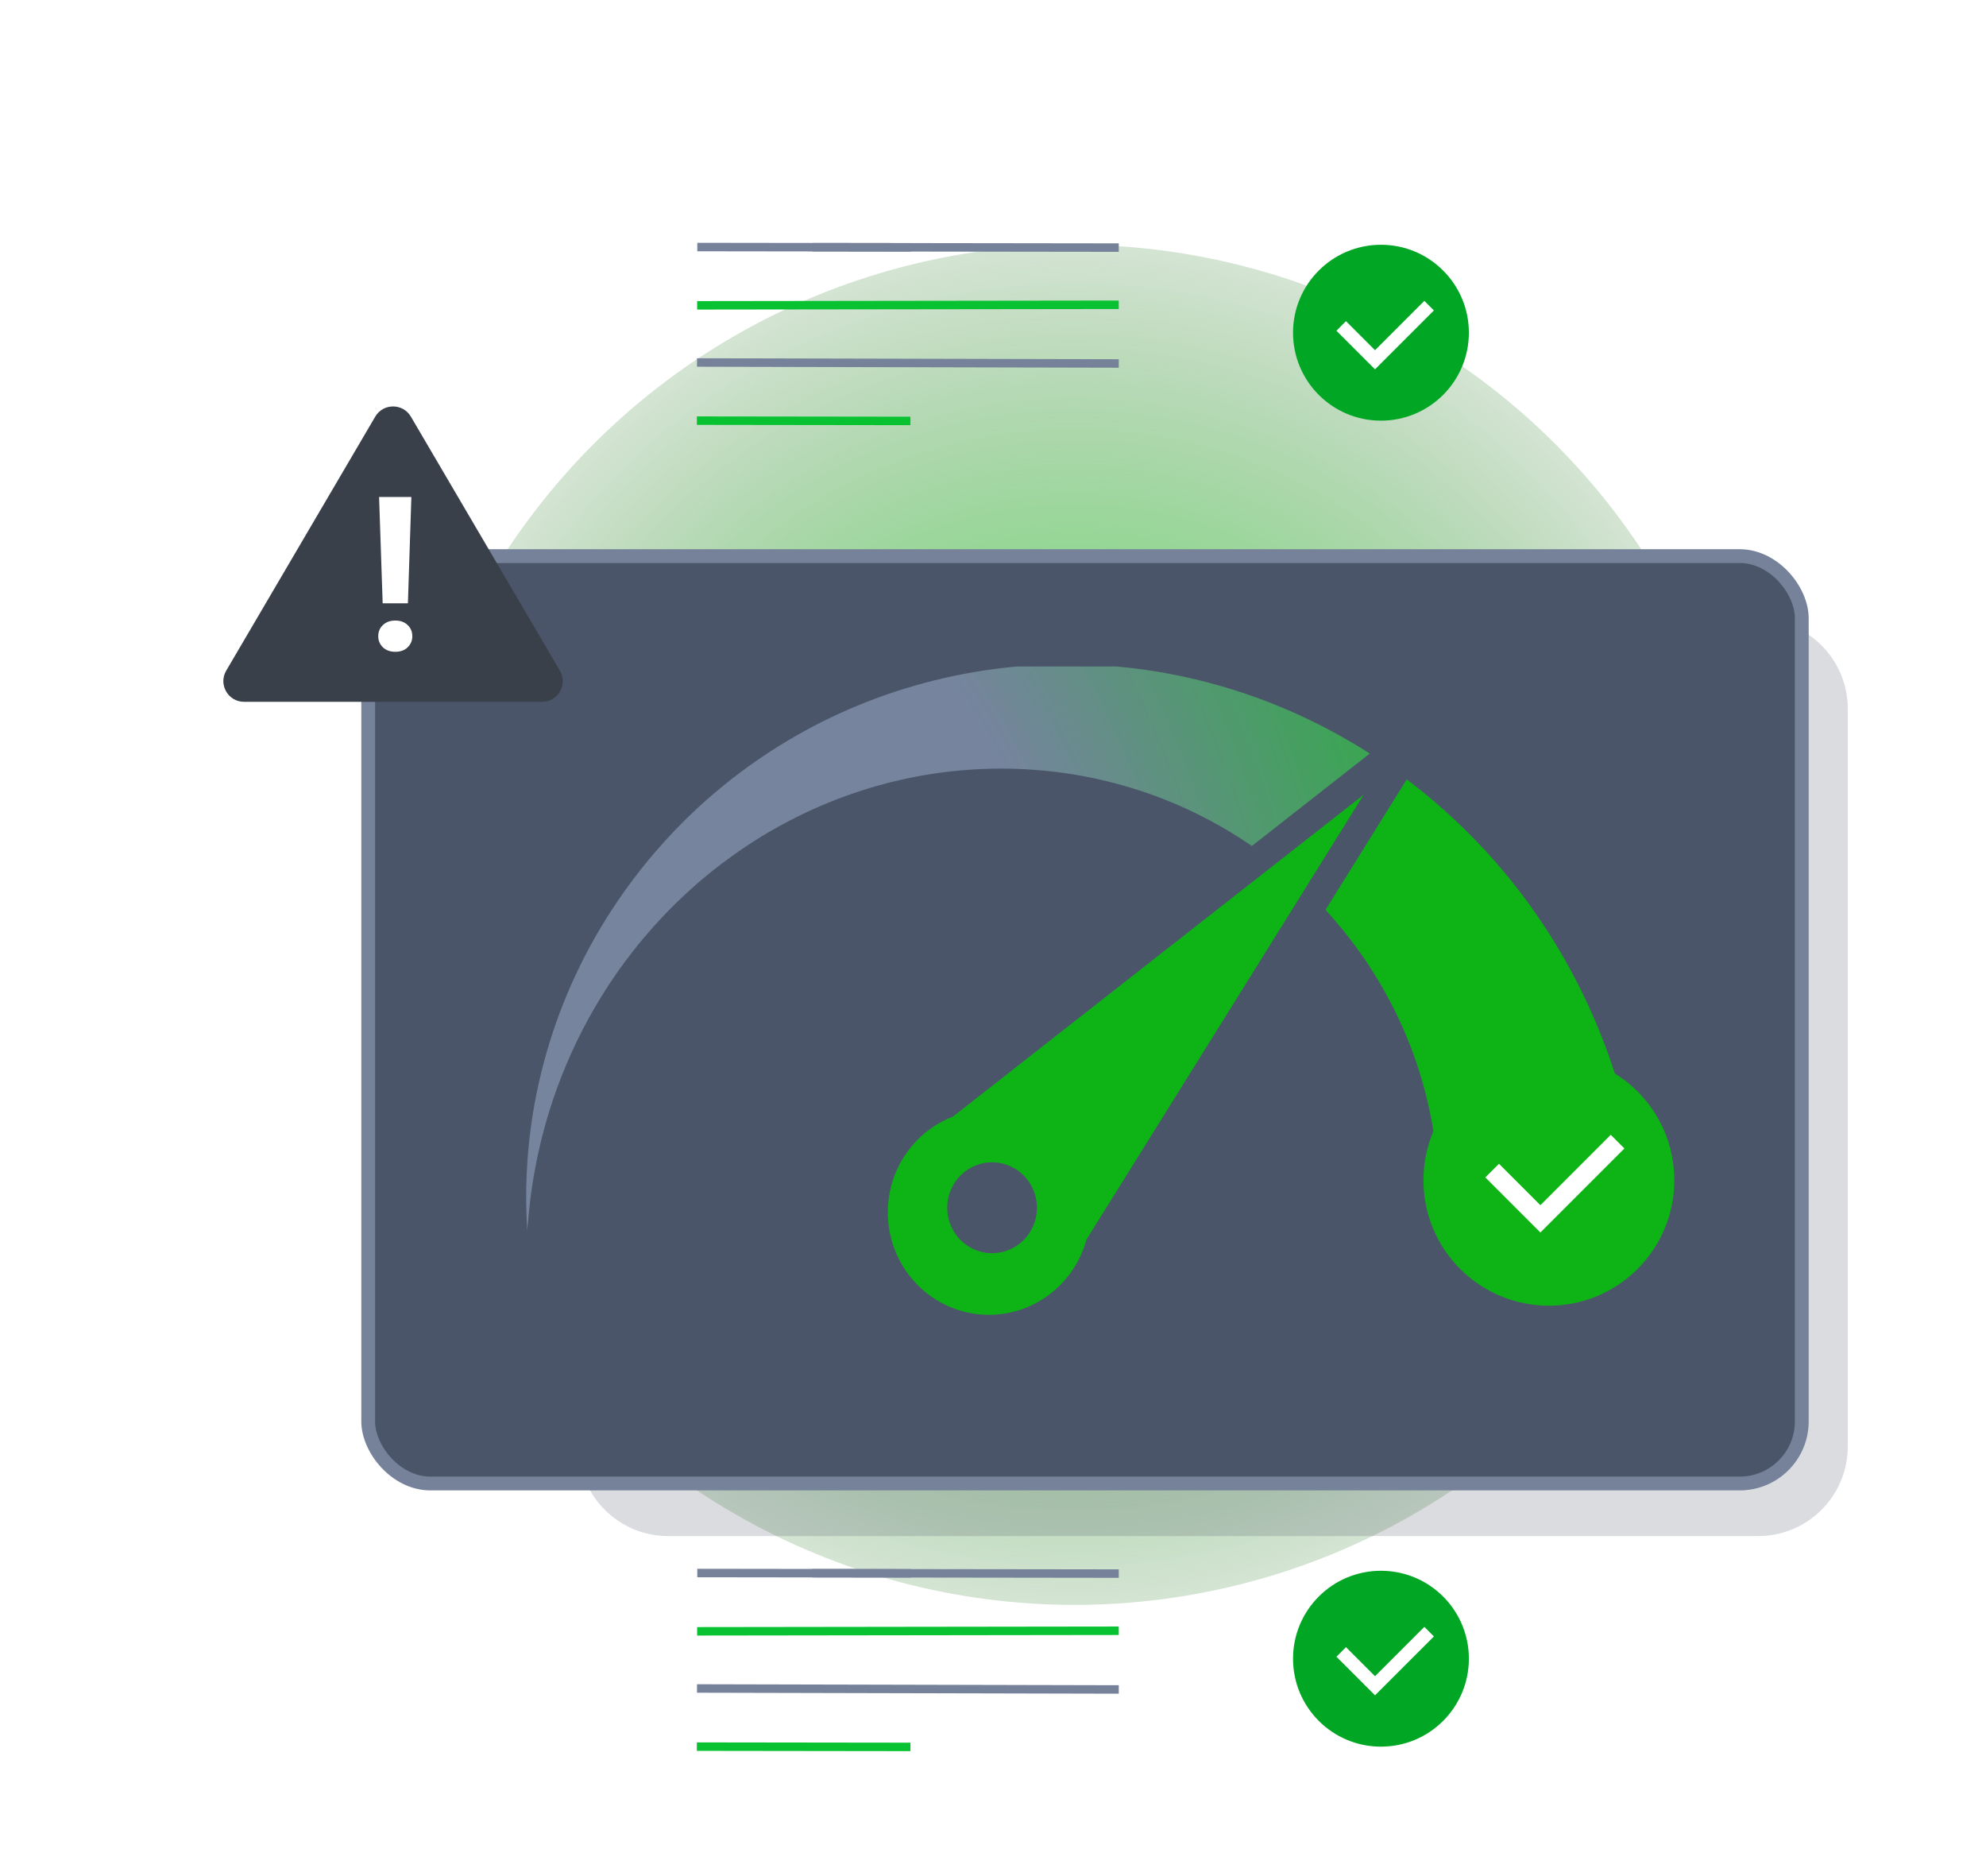
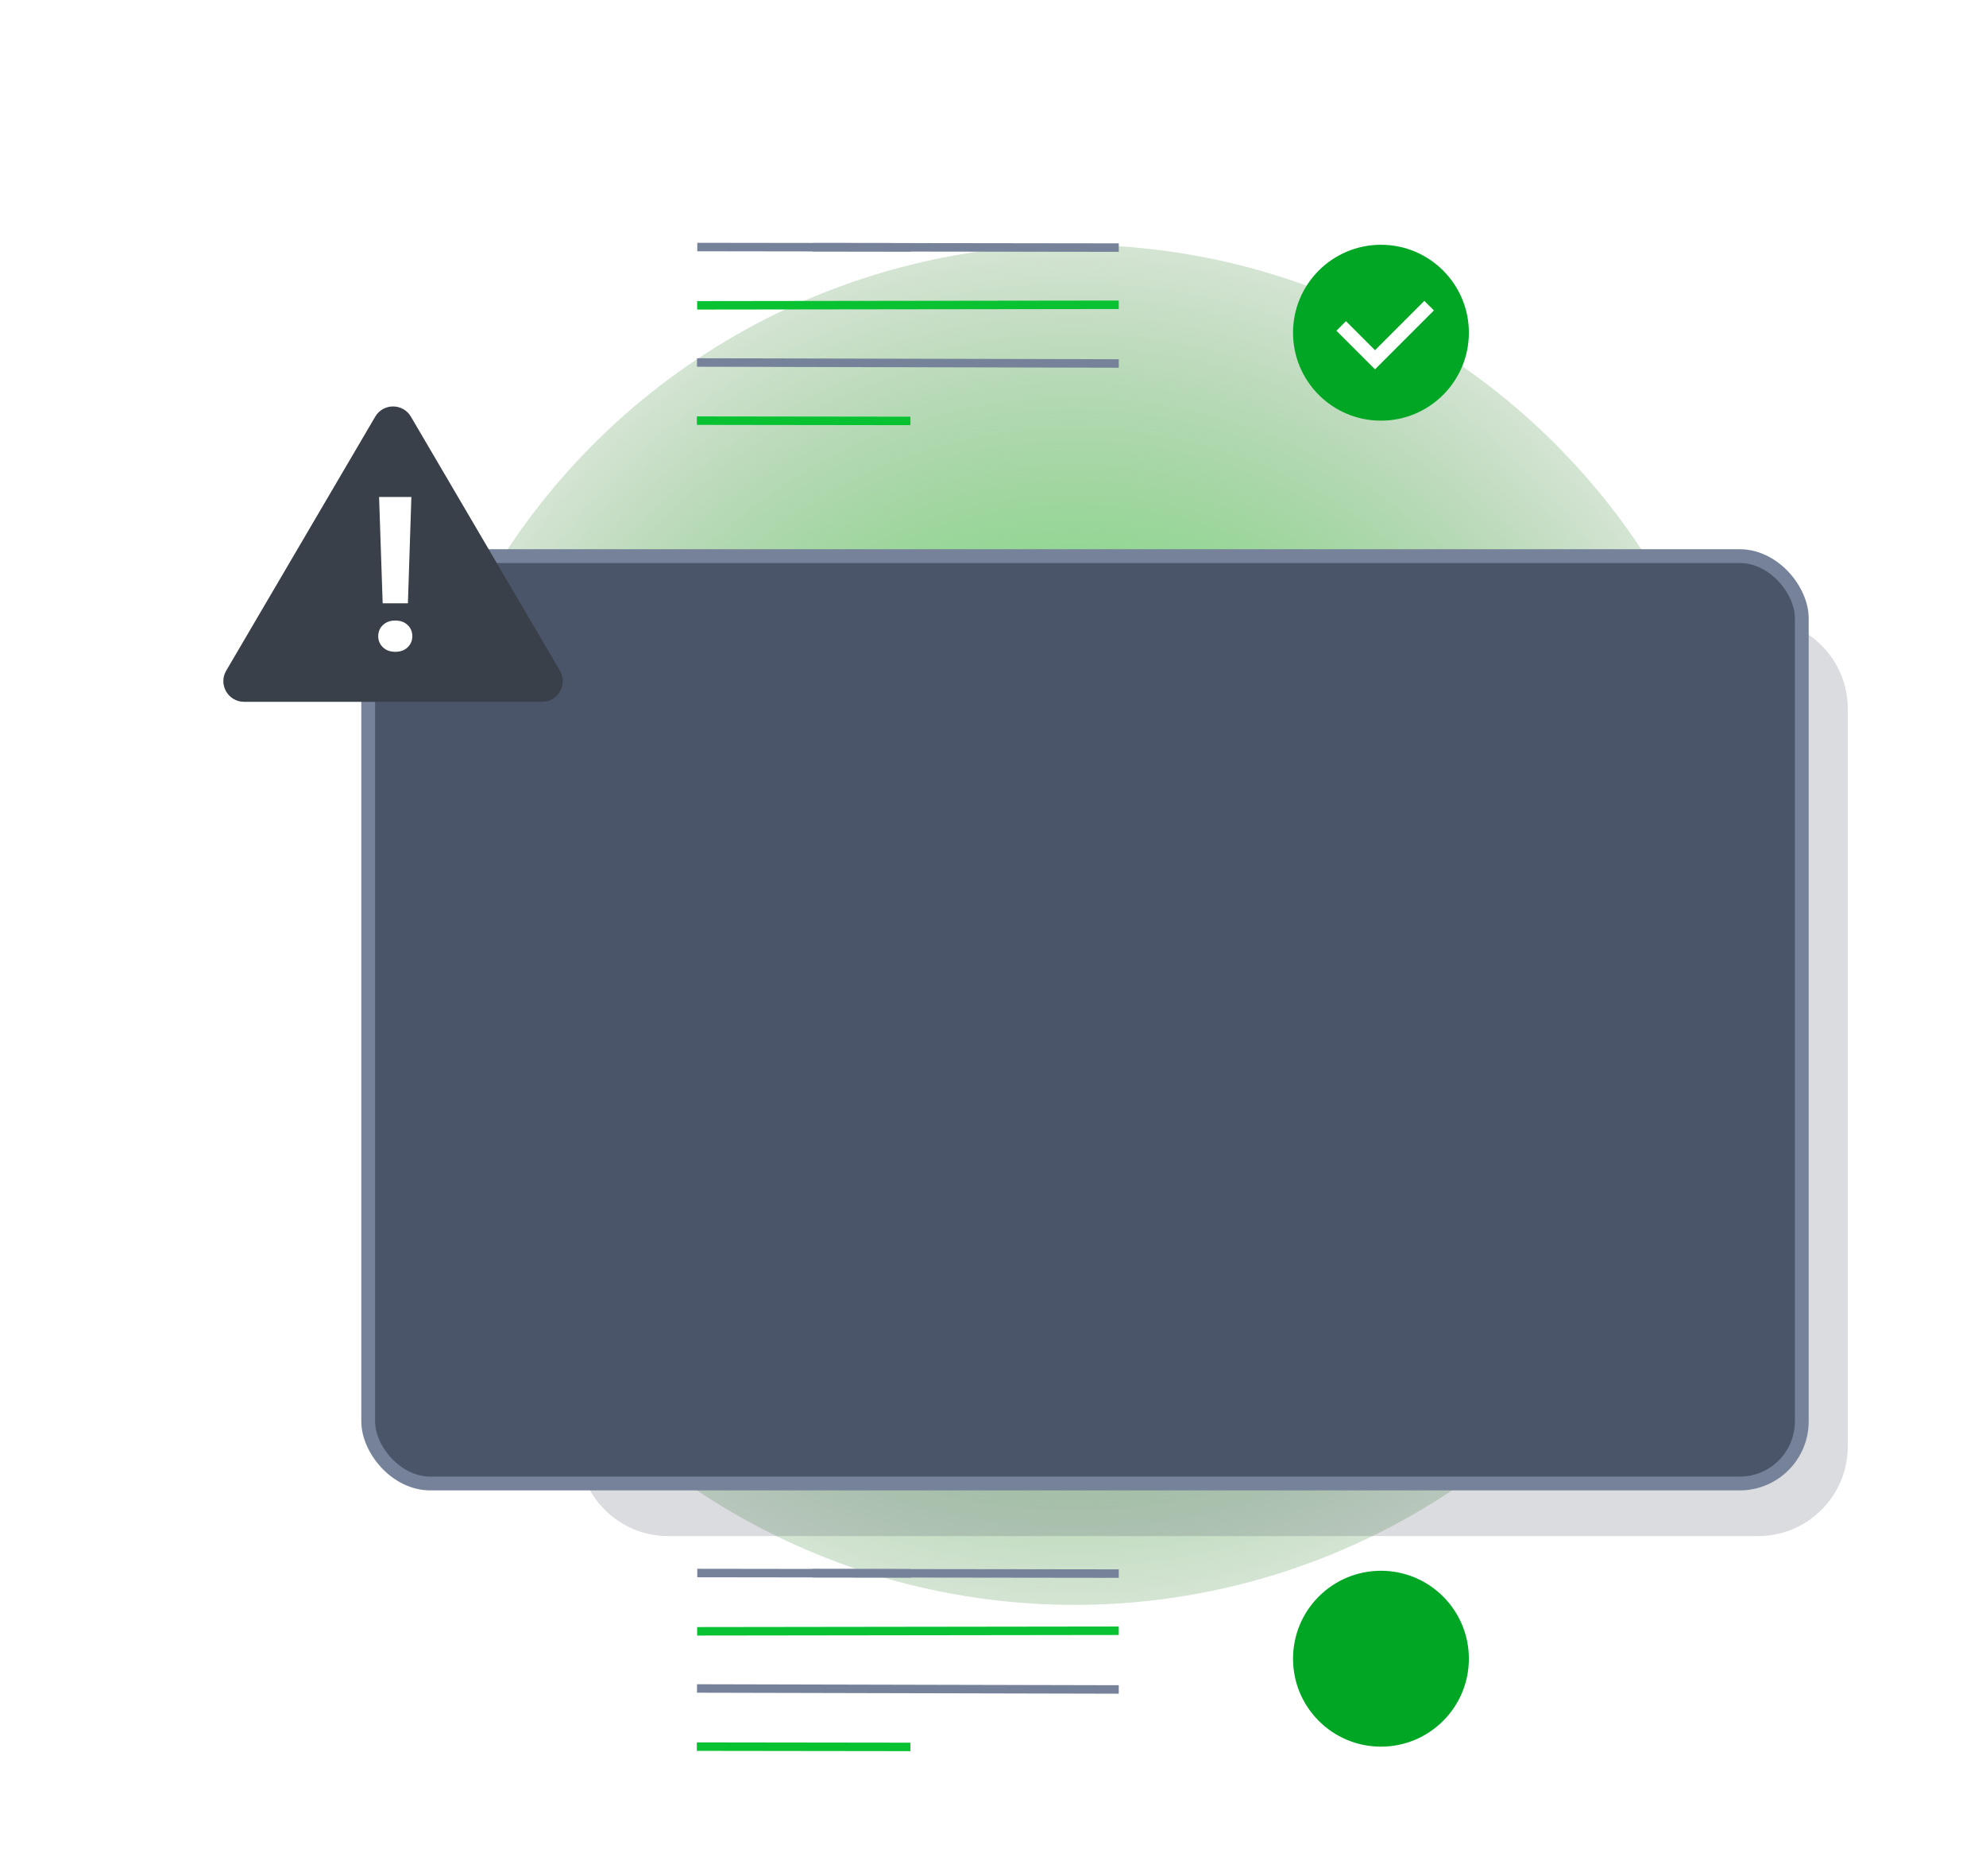
<svg xmlns="http://www.w3.org/2000/svg" width="288" height="272" viewBox="0 0 288 272" fill="none">
  <g clip-path="url(#clip0_1853_6254)">
    <g style="mix-blend-mode:lighten" filter="url(#filter0_f_1853_6254)">
      <circle cx="155.811" cy="134.085" r="98.596" fill="url(#paint0_radial_1853_6254)" />
    </g>
    <g style="mix-blend-mode:multiply" opacity="0.19">
      <path d="M254.955 89.764H96.894C89.715 89.764 83.894 95.584 83.894 102.764V209.704C83.894 216.884 89.715 222.704 96.894 222.704H254.955C262.135 222.704 267.955 216.884 267.955 209.704V102.764C267.955 95.584 262.135 89.764 254.955 89.764Z" fill="#3E465C" />
    </g>
    <rect x="53.395" y="80.628" width="207.89" height="134.453" rx="9" fill="#4A5569" stroke="#758299" stroke-width="2" />
    <path d="M54.413 60.409C55.572 58.434 58.428 58.434 59.587 60.409L81.195 97.232C82.369 99.232 80.927 101.75 78.608 101.75H35.392C33.073 101.75 31.631 99.232 32.805 97.232L54.413 60.409Z" fill="#3A404A" />
    <path d="M59.655 72.05L59.152 87.468H55.492L54.973 72.05H59.655ZM54.851 92.242C54.851 91.591 55.075 91.052 55.522 90.625C55.98 90.188 56.58 89.969 57.322 89.969C58.074 89.969 58.674 90.188 59.121 90.625C59.569 91.052 59.792 91.591 59.792 92.242C59.792 92.872 59.569 93.406 59.121 93.843C58.674 94.28 58.074 94.499 57.322 94.499C56.58 94.499 55.98 94.28 55.522 93.843C55.075 93.406 54.851 92.872 54.851 92.242Z" fill="white" />
    <g clip-path="url(#clip1_1853_6254)">
      <path d="M76.689 175.84C76.924 173.386 77.286 170.945 77.773 168.529C77.85 168.141 77.932 167.742 78.017 167.333C78.103 166.923 78.198 166.507 78.303 166.083C78.352 165.87 78.402 165.657 78.451 165.443L78.621 164.787C78.737 164.343 78.844 163.891 78.975 163.433C79.474 161.597 80.097 159.637 80.846 157.584C82.521 153.015 84.648 148.63 87.196 144.496C88.635 142.157 90.208 139.907 91.908 137.756C92.778 136.64 93.712 135.546 94.672 134.455L95.409 133.647L95.779 133.239L96.162 132.841C96.415 132.574 96.671 132.308 96.926 132.041L97.715 131.252L98.111 130.858L98.517 130.472L99.334 129.695L100.176 128.934L100.597 128.553L101.018 128.179L101.885 127.433L102.771 126.704L103.217 126.337L103.672 125.981L104.585 125.269C105.823 124.339 107.09 123.429 108.403 122.565C109.716 121.702 111.059 120.859 112.45 120.092C118.094 116.901 124.159 114.546 130.462 113.1C136.844 111.638 143.403 111.136 149.929 111.607C156.319 112.069 162.607 113.481 168.591 115.797C173.153 117.571 177.498 119.871 181.54 122.653L198.634 109.257C197.634 108.618 196.618 107.978 195.578 107.387C188.741 103.411 181.378 100.445 173.712 98.579C165.93 96.692 157.917 95.974 149.929 96.447C142.078 96.909 134.336 98.538 126.952 101.281C119.921 103.898 113.297 107.522 107.281 112.042C105.827 113.123 104.444 114.266 103.097 115.418C101.75 116.569 100.475 117.776 99.239 118.989C98.936 119.296 98.631 119.603 98.33 119.91L97.877 120.369L97.437 120.844L96.564 121.776L95.722 122.723L95.301 123.194L94.893 123.674L94.082 124.627C93.822 124.951 93.561 125.273 93.3 125.593L92.912 126.075L92.535 126.561L91.788 127.531L91.069 128.51L90.711 128.996L90.366 129.491L89.681 130.469C88.796 131.787 87.943 133.094 87.156 134.416C83.012 141.34 79.984 148.888 78.188 156.778C77.687 158.993 77.308 161.081 77.041 163.019C76.967 163.503 76.916 163.978 76.858 164.443C76.828 164.676 76.799 164.906 76.771 165.132C76.744 165.358 76.727 165.586 76.704 165.808C76.662 166.254 76.618 166.689 76.578 167.111C76.538 167.533 76.514 167.951 76.485 168.354C76.309 170.837 76.26 173.328 76.34 175.817C76.355 176.67 76.405 177.333 76.424 177.777C76.443 178.22 76.458 178.448 76.458 178.448L76.508 177.777C76.561 177.35 76.601 176.691 76.689 175.84Z" fill="url(#paint1_radial_1853_6254)" />
      <path d="M238.062 174.555C238.047 174.401 238.034 174.244 238.02 174.079C238.02 174 238.005 173.919 237.997 173.836C237.988 173.753 237.98 173.683 237.969 173.604C237.896 172.977 237.816 172.294 237.729 171.555C237.624 170.817 237.519 170.024 237.388 169.181C237.319 168.755 237.249 168.322 237.178 167.883C237.14 167.67 237.102 167.433 237.064 167.203C237.026 166.972 236.976 166.742 236.932 166.508C236.842 166.038 236.748 165.557 236.652 165.064C236.551 164.571 236.441 164.068 236.325 163.552C236.269 163.294 236.21 163.034 236.153 162.772C236.096 162.51 236.024 162.245 235.959 161.976C235.824 161.441 235.698 160.893 235.549 160.339C234.97 158.117 234.246 155.742 233.368 153.251C231.406 147.702 228.893 142.369 225.869 137.334C224.159 134.484 222.286 131.738 220.26 129.109C219.223 127.747 218.109 126.41 216.96 125.073L216.08 124.083L215.636 123.587L215.179 123.096L214.249 122.124L213.306 121.158L212.83 120.674L212.344 120.198L211.366 119.247L210.362 118.311L209.854 117.844L209.339 117.384L208.299 116.467L207.234 115.569L206.699 115.119L206.152 114.68L205.054 113.804C204.704 113.532 204.353 113.265 204.001 113.002L192.215 131.918L192.278 131.988L192.973 132.751L193.646 133.527L193.979 133.913L194.303 134.306L194.947 135.084L195.568 135.875L195.875 136.267L196.174 136.666L196.765 137.457L197.336 138.257L197.618 138.653L197.889 139.054L198.43 139.854C199.127 140.92 199.8 141.986 200.411 143.065C203.655 148.668 205.992 154.761 207.333 161.113C207.705 162.891 207.983 164.563 208.175 166.115C208.227 166.501 208.259 166.883 208.301 167.256L208.362 167.806C208.377 167.99 208.392 168.169 208.406 168.348C208.436 168.704 208.463 169.051 208.493 169.39C208.522 169.729 208.531 170.06 208.549 170.382C208.549 170.544 208.566 170.702 208.577 170.86C208.587 171.017 208.577 171.171 208.592 171.324C208.592 171.629 208.611 171.924 208.621 172.211C208.621 172.785 208.632 173.322 208.638 173.823C208.644 174.325 208.621 174.785 208.615 175.209V175.365C208.615 175.416 208.615 175.457 208.615 175.504C208.615 175.591 208.615 175.679 208.6 175.762C208.6 175.93 208.583 176.09 208.577 176.241C208.497 177.817 208.455 178.66 208.455 178.66L238.371 178.276C238.371 178.276 238.295 177.288 238.15 175.442C238.112 175.158 238.087 174.864 238.062 174.555Z" fill="#0EB416" />
      <path d="M197.748 115.229L185.006 125.214L138.191 161.889C135.48 162.936 133.136 164.773 131.456 167.169L131.117 167.67C129.219 170.626 128.421 174.17 128.866 177.668C129.311 181.165 130.97 184.389 133.545 186.761C136.121 189.133 139.445 190.5 142.924 190.617C146.403 190.733 149.81 189.593 152.535 187.398L152.995 187.01C153.44 186.62 153.861 186.205 154.258 185.767C155.812 184.042 156.939 181.968 157.548 179.715L197.748 115.229ZM143.867 181.692C142.581 181.692 141.323 181.306 140.253 180.581C139.183 179.857 138.349 178.828 137.857 177.623C137.364 176.419 137.236 175.094 137.487 173.815C137.738 172.537 138.357 171.362 139.267 170.441C140.177 169.519 141.336 168.891 142.598 168.637C143.86 168.383 145.168 168.513 146.357 169.012C147.546 169.511 148.562 170.356 149.277 171.439C149.991 172.523 150.373 173.798 150.373 175.101C150.373 175.967 150.205 176.824 149.877 177.624C149.55 178.424 149.071 179.151 148.466 179.763C147.862 180.375 147.144 180.861 146.354 181.192C145.564 181.523 144.718 181.693 143.863 181.692H143.867Z" fill="#0EB416" />
-       <circle cx="224.611" cy="171.115" r="18.189" fill="#0EB416" />
      <path d="M216.385 169.716L223.38 176.712L234.573 165.519" stroke="white" stroke-width="2.798" />
    </g>
    <path d="M101.732 35.818L131.473 35.858" stroke="#758299" stroke-width="1.229" stroke-miterlimit="10" stroke-linecap="square" />
    <path d="M101.732 228.062L131.473 228.102" stroke="#758299" stroke-width="1.229" stroke-miterlimit="10" stroke-linecap="square" />
    <path d="M118.42 35.84L161.623 35.897" stroke="#758299" stroke-width="1.229" stroke-miterlimit="10" stroke-linecap="square" />
    <path d="M118.42 228.085L161.623 228.142" stroke="#758299" stroke-width="1.229" stroke-miterlimit="10" stroke-linecap="square" />
    <path d="M101.711 44.266L161.622 44.188" stroke="#09C232" stroke-width="1.229" stroke-miterlimit="10" stroke-linecap="square" />
    <path d="M101.711 236.51L161.622 236.432" stroke="#09C232" stroke-width="1.229" stroke-miterlimit="10" stroke-linecap="square" />
    <path d="M101.691 52.557L161.624 52.697" stroke="#758299" stroke-width="1.229" stroke-miterlimit="10" stroke-linecap="square" />
    <path d="M101.691 244.801L161.624 244.941" stroke="#758299" stroke-width="1.229" stroke-miterlimit="10" stroke-linecap="square" />
    <path d="M101.67 60.988L131.412 61.027" stroke="#09C232" stroke-width="1.229" stroke-miterlimit="10" stroke-linecap="square" />
    <path d="M101.67 253.232L131.412 253.271" stroke="#09C232" stroke-width="1.229" stroke-miterlimit="10" stroke-linecap="square" />
    <circle cx="200.259" cy="48.238" r="12.75" fill="#00A624" />
    <path d="M194.494 47.257L199.398 52.16L207.244 44.315" stroke="white" stroke-width="1.961" />
    <circle cx="200.259" cy="240.484" r="12.75" fill="#00A624" />
-     <path d="M194.494 239.503L199.398 244.406L207.244 236.561" stroke="white" stroke-width="1.961" />
  </g>
  <defs>
    <filter id="filter0_f_1853_6254" x="-12.785" y="-34.512" width="337.193" height="337.192" filterUnits="userSpaceOnUse" color-interpolation-filters="sRGB">
      <feFlood flood-opacity="0" result="BackgroundImageFix" />
      <feBlend mode="normal" in="SourceGraphic" in2="BackgroundImageFix" result="shape" />
      <feGaussianBlur stdDeviation="35" result="effect1_foregroundBlur_1853_6254" />
    </filter>
    <radialGradient id="paint0_radial_1853_6254" cx="0" cy="0" r="1" gradientUnits="userSpaceOnUse" gradientTransform="translate(155.811 134.085) rotate(87.738) scale(137.237)">
      <stop stop-color="#54FA5C" />
      <stop offset="0.911" stop-color="#2C6023" stop-opacity="0" />
    </radialGradient>
    <radialGradient id="paint1_radial_1853_6254" cx="0" cy="0" r="1" gradientUnits="userSpaceOnUse" gradientTransform="translate(91.806 164.819) rotate(-9.716) scale(166.004 247.223)">
      <stop offset="0.415" stop-color="#76849E" />
      <stop offset="1" stop-color="#00C608" />
    </radialGradient>
    <clipPath id="clip0_1853_6254">
      <rect width="288" height="272" fill="white" />
    </clipPath>
    <clipPath id="clip1_1853_6254">
-       <rect width="166.881" height="94.324" fill="white" transform="translate(75.918 96.627)" />
-     </clipPath>
+       </clipPath>
  </defs>
</svg>